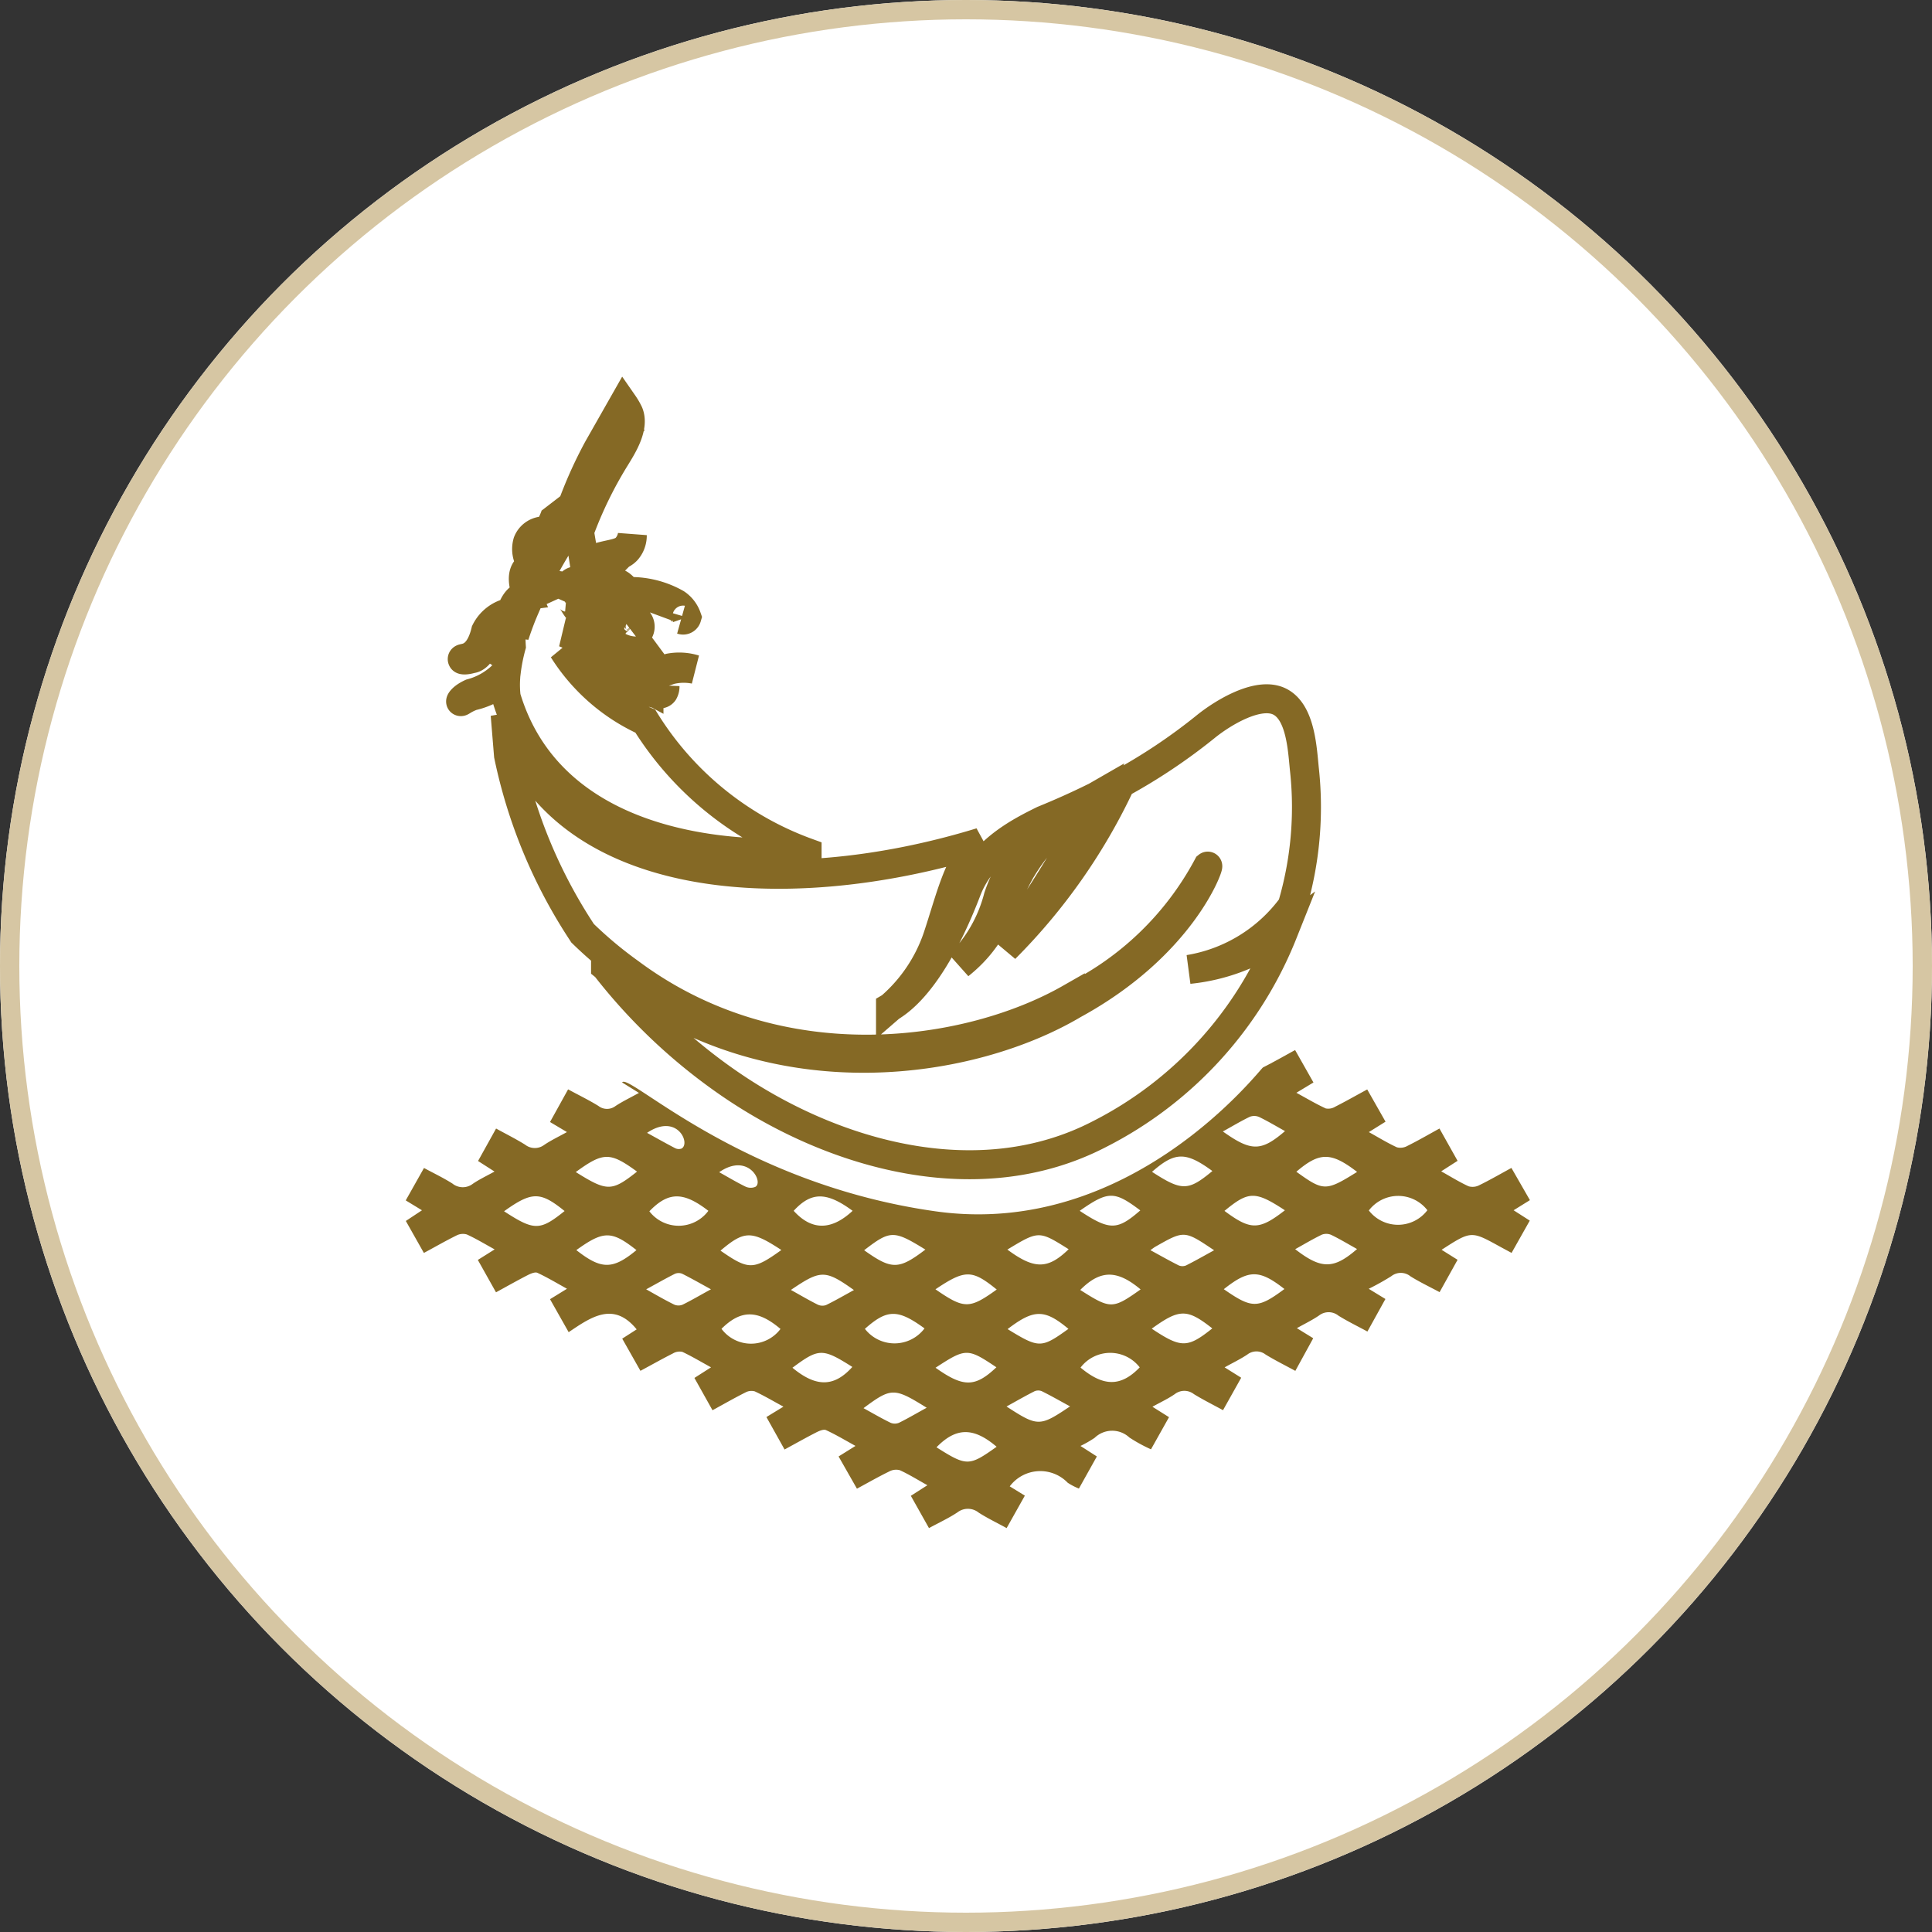
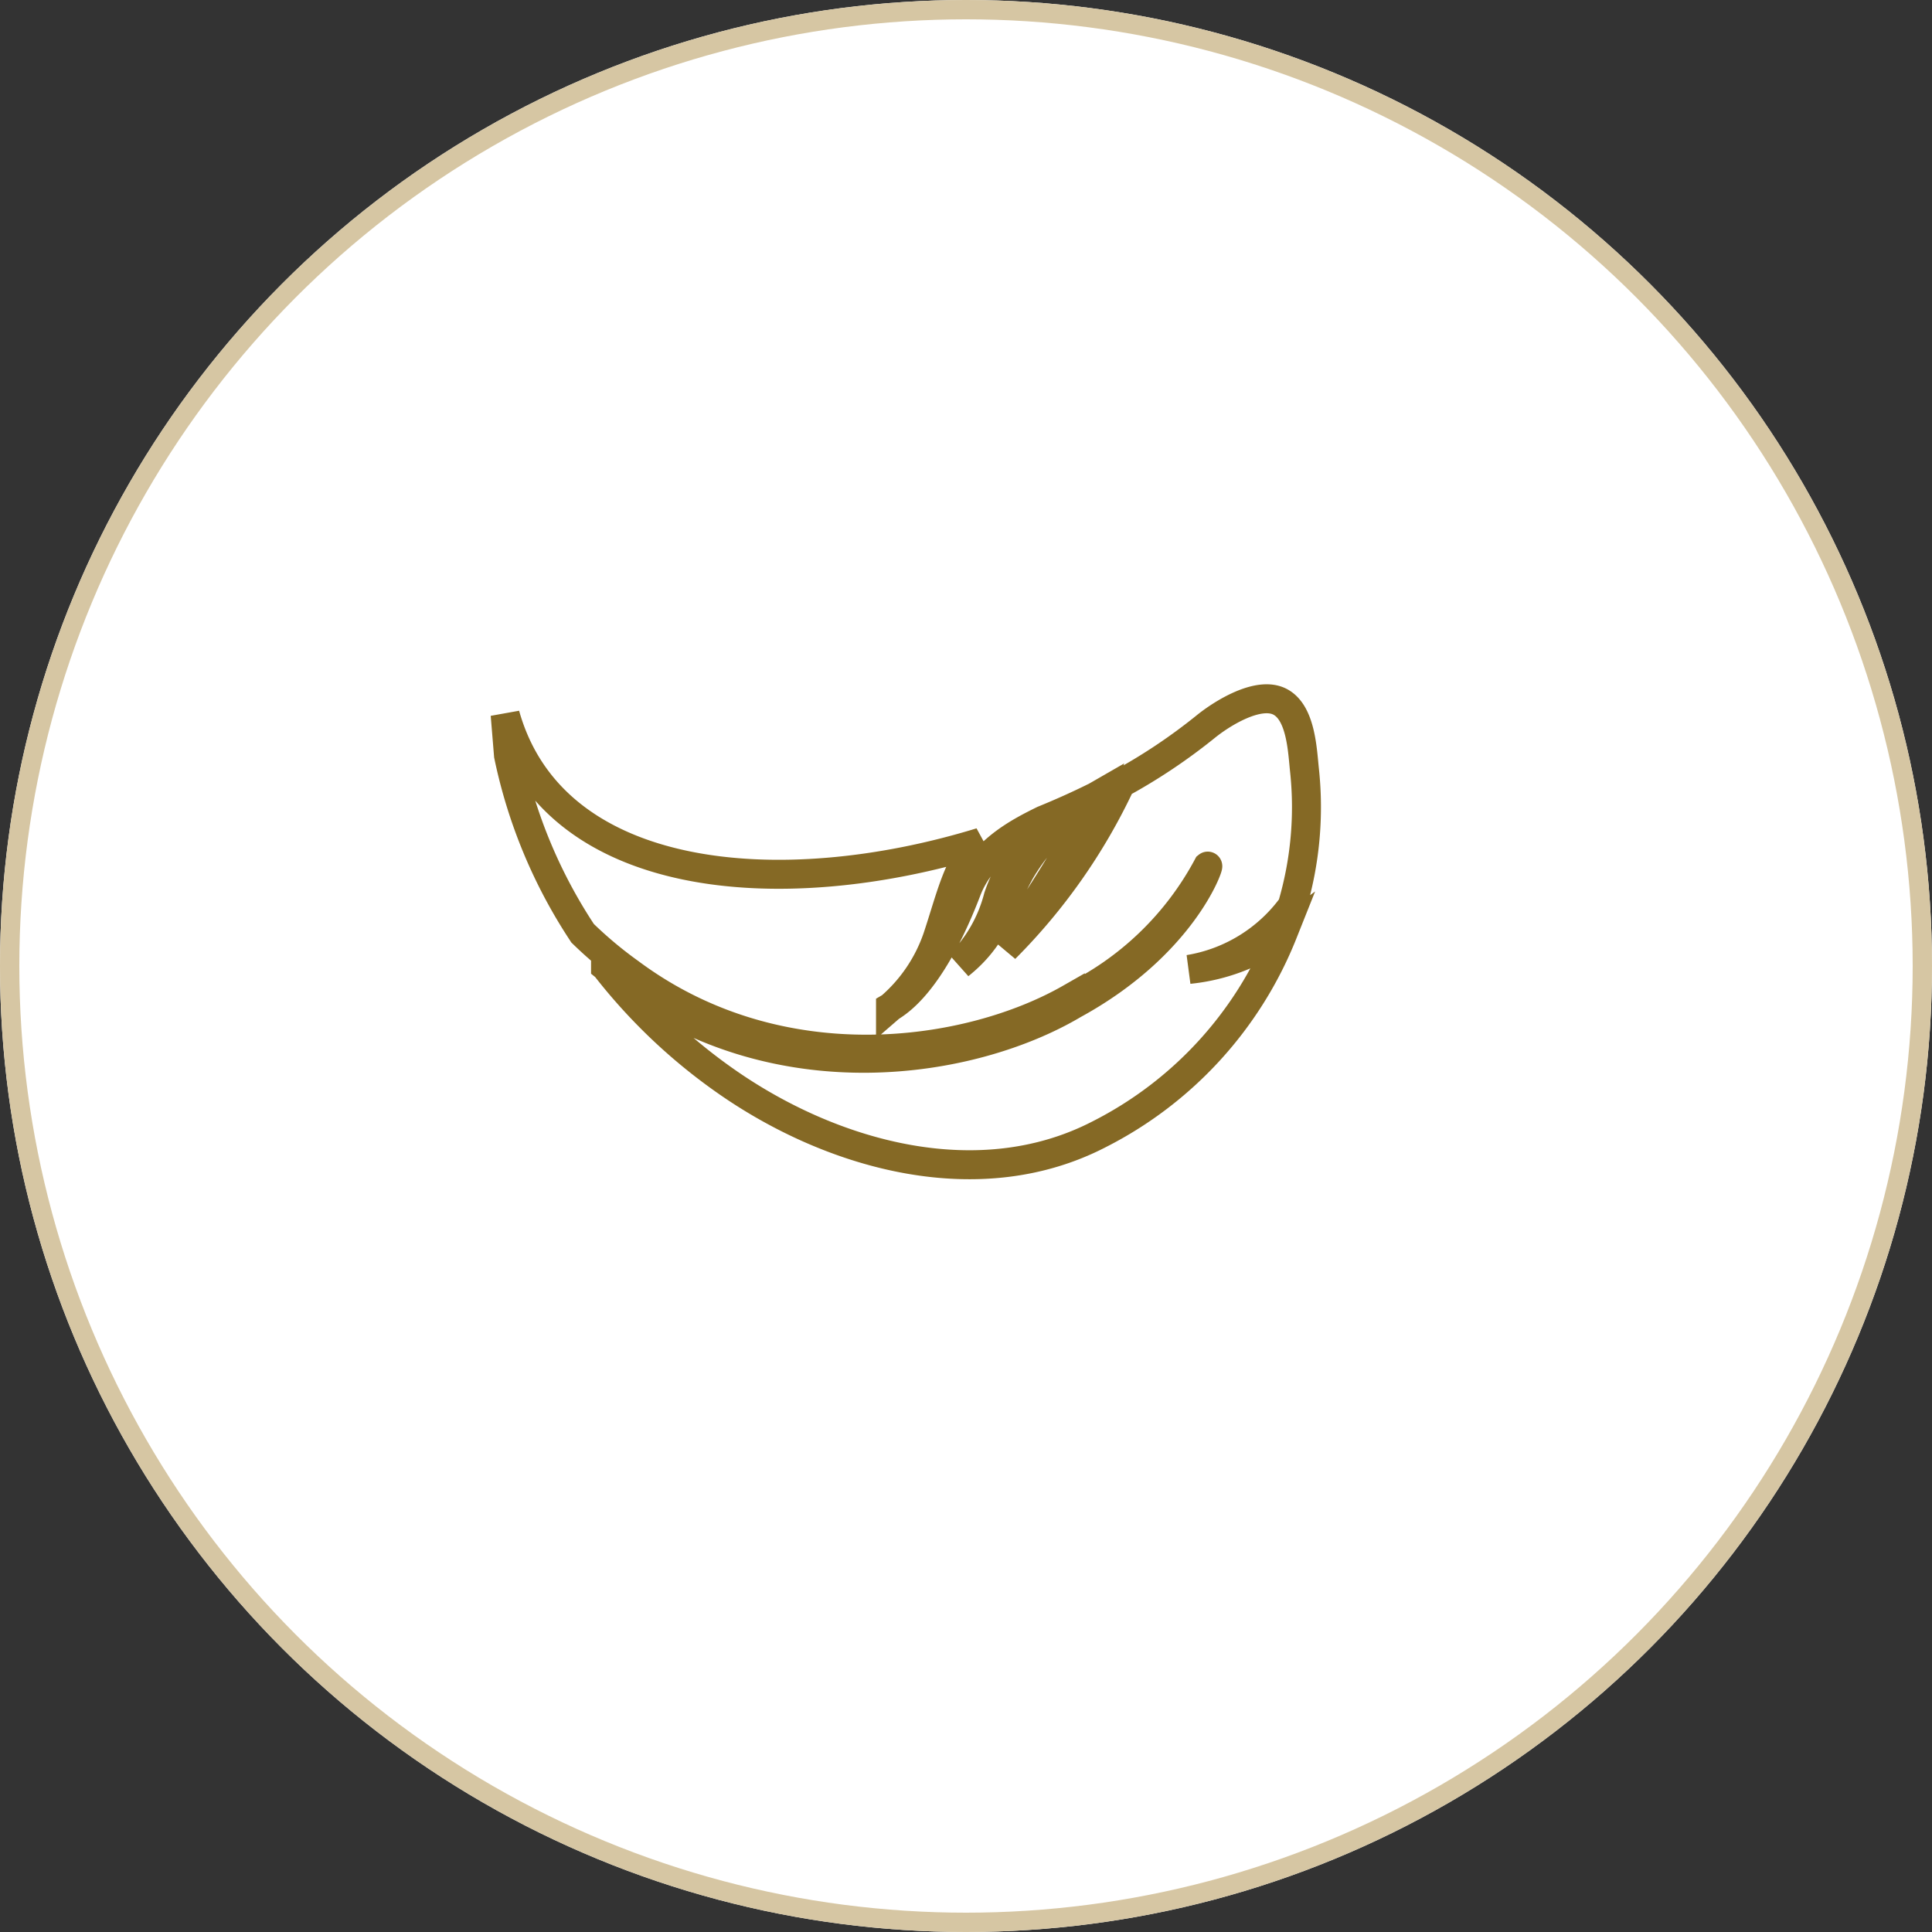
<svg xmlns="http://www.w3.org/2000/svg" viewBox="0 0 100 100" height="100" width="100">
  <rect x="0" y="0" width="100" height="100" fill="#333333" stroke="none" />
  <g transform="translate(-508 -4196)" data-name="Group 24567" id="Group_24567">
    <g stroke-width="1" stroke="#d6c6a3" fill="#fff" transform="translate(508 4196)" data-name="Ellipse 49" id="Ellipse_49">
      <circle stroke="none" r="50" cy="50" cx="50" />
      <circle fill="none" r="49.5" cy="50" cx="50" />
    </g>
    <g transform="translate(529 4216.904)" data-name="Group 16012" id="Group_16012">
      <g transform="translate(0 33.447)" data-name="Group 16009" id="Group_16009">
        <g transform="translate(0)" data-name="Group 16010" id="Group_16010">
-           <path fill="#856925" transform="translate(-0.975 -116.034)" d="M32.237,138.615l.784.482-.943,1.68c-.5-.275-.991-.509-1.445-.8a.888.888,0,0,0-1.1-.015c-.45.3-.949.529-1.474.815l-.939-1.671.857-.548c-.515-.287-.956-.563-1.425-.777a.75.75,0,0,0-.553.066c-.545.266-1.073.568-1.669.89l-.95-1.668.875-.546c-.544-.3-1.022-.586-1.526-.818-.123-.057-.346.039-.5.116-.537.275-1.064.572-1.645.888l-.939-1.68.88-.538c-.525-.285-.992-.562-1.481-.79a.653.653,0,0,0-.49.057c-.559.281-1.1.591-1.7.919l-.936-1.672.86-.549c-.532-.292-1-.572-1.483-.8a.674.674,0,0,0-.491.081c-.558.282-1.1.589-1.68.9l-.943-1.666.748-.48c-1.19-1.461-2.348-.645-3.52.145l-.965-1.707.878-.54c-.54-.3-1.021-.588-1.528-.824-.123-.057-.346.038-.5.116-.538.276-1.065.575-1.646.892l-.94-1.676.869-.546c-.515-.283-.964-.557-1.44-.773a.729.729,0,0,0-.543.057c-.56.277-1.1.589-1.679.9L.981,124.88l.835-.553-.84-.512.945-1.678c.518.28,1.012.515,1.47.806a.851.851,0,0,0,1.054.015c.331-.227.7-.4,1.126-.636l-.852-.546.933-1.68c.525.288,1.027.539,1.5.833a.812.812,0,0,0,.991.014c.35-.237.737-.42,1.177-.664l-.876-.521.936-1.69c.551.3,1.075.553,1.569.858a.724.724,0,0,0,.884.005c.368-.242.77-.434,1.214-.679l-.87-.541c.306-.546,6.109,5.245,16.223,6.67s16.8-7.373,16.948-7.448c.541-.274,1.069-.574,1.661-.9l.95,1.679-.883.533c.539.294,1.018.579,1.521.811a.687.687,0,0,0,.493-.093c.539-.273,1.065-.572,1.652-.891l.948,1.669-.864.539c.513.284.97.566,1.454.788a.735.735,0,0,0,.542-.073c.544-.271,1.07-.575,1.659-.9l.938,1.672-.848.544c.51.285.949.559,1.415.773a.743.743,0,0,0,.554-.054c.545-.266,1.071-.571,1.666-.895l.957,1.667-.844.524.837.536-.942,1.671c-.232-.125-.427-.229-.622-.336-1.471-.811-1.471-.811-3,.175l.827.518-.931,1.674c-.528-.283-1.035-.524-1.508-.819a.792.792,0,0,0-.992-.006,12.942,12.942,0,0,1-1.168.652l.864.528-.932,1.684c-.519-.281-1.025-.527-1.5-.822a.809.809,0,0,0-1-.011c-.342.236-.722.417-1.151.659l.846.521-.926,1.689c-.531-.289-1.05-.545-1.541-.847a.771.771,0,0,0-.941,0c-.352.236-.738.42-1.178.665l.858.537-.941,1.68c-.527-.288-1.03-.538-1.506-.831a.806.806,0,0,0-.991,0c-.348.24-.737.42-1.156.653l.858.54L39.55,136.7a8.014,8.014,0,0,1-1.118-.612,1.307,1.307,0,0,0-1.8.018,5.9,5.9,0,0,1-.732.419l.848.544-.929,1.662a3.284,3.284,0,0,1-.578-.3,1.975,1.975,0,0,0-3,.183m-4.3-4.066c-1.691-1.052-1.829-1.05-3.271.021.475.261.927.525,1.4.756a.564.564,0,0,0,.438,0c.469-.23.92-.5,1.437-.78M13.466,120.319c.5.274.967.54,1.446.789a.423.423,0,0,0,.332.027c.5-.252-.219-1.867-1.777-.816m-3.69,2.029c1.63,1.019,1.859,1.015,3.171-.023-1.4-1.019-1.738-1.019-3.171.023m7.424.008c.483.269.916.53,1.369.75a.64.64,0,0,0,.491.013c.467-.225-.345-1.814-1.861-.763m29.281,1.971c-1.538-1.008-1.877-1-3.127.032,1.355,1.008,1.79,1.008,3.127-.032m-26.108,6.142c-1.182-1.005-2.053-1-3.054-.007a1.905,1.905,0,0,0,3.054.007m15.531,2c1.194,1,2.094.994,3.063-.011a1.928,1.928,0,0,0-3.063.011m11.112-6.126c1.349,1.044,1.99,1.042,3.2-.01-.448-.25-.879-.51-1.33-.729a.64.64,0,0,0-.491-.015c-.469.225-.917.495-1.384.754m-26.593.04c-1.554-1.019-1.914-1.012-3.15.033,1.456,1.011,1.7,1.011,3.15-.033m7.454-.022c-1.641-1.013-1.813-1.009-3.169.034,1.427,1.017,1.788,1.016,3.169-.034m4.244,0c1.4,1.035,2.095,1.026,3.172-.018-1.541-.967-1.541-.967-3.172.018m10.7.035c-1.539-1.035-1.539-1.035-3.037-.185-.07.04-.132.091-.259.18.507.277.977.544,1.459.786a.49.49,0,0,0,.384.006c.483-.242.952-.511,1.453-.786m-3.227,4.058c1.523,1.014,1.851,1.01,3.134-.014-1.3-1.025-1.695-1.027-3.134.014m.014-8.118c1.543,1,1.872,1,3.125-.042-1.379-1.01-1.939-1-3.125.042m11.223,2a1.909,1.909,0,0,0,3.03-.013,1.909,1.909,0,0,0-3.03.013m-19.266,12.23c-1.194-1.02-2.1-1.012-3.112.028,1.565.99,1.685.989,3.112-.028m-14.92-12.212c-1.3-1.006-2.073-.993-3.054.024a1.913,1.913,0,0,0,3.054-.024m7.466,0c-1.354-1-2.148-.985-3.05,0,.985,1.087,2.015.962,3.05,0m-14.3,2.033c1.294,1.017,1.885,1.018,3.112,0-1.289-1.015-1.7-1.016-3.112,0m6.971,2.031c-.545-.3-1.012-.566-1.493-.807a.487.487,0,0,0-.382.006c-.48.242-.948.51-1.481.8.534.3.986.562,1.455.793a.56.56,0,0,0,.435,0c.469-.231.921-.5,1.465-.795m4.136.034c.5.277.932.533,1.381.757a.565.565,0,0,0,.436.027c.483-.235.948-.506,1.445-.778-1.487-1.057-1.717-1.057-3.262-.006m7.482-.033c1.49,1.028,1.757,1.027,3.171.012-1.278-1.038-1.636-1.042-3.171-.012m10.618.006c-1.224-1.026-2.086-1.018-3.124.028,1.575,1,1.674,1,3.124-.028m7.445-.021c-1.3-1.018-1.844-1.017-3.138.009,1.458,1.014,1.762,1.013,3.138-.009m-14.329,2.075c1.631,1,1.742,1,3.149-.012-1.234-1.03-1.785-1.032-3.149.012m-11.136,2c1.227,1.018,2.159,1.005,3.1-.042-1.549-.978-1.73-.975-3.1.042m7.407,0c1.445,1.028,2.051,1.016,3.149-.024-1.493-1-1.581-1-3.149.024m3.675,2.007c1.62,1.051,1.716,1.051,3.286-.007-.5-.273-.971-.542-1.455-.783a.489.489,0,0,0-.383,0c-.482.244-.95.514-1.447.788m11.194-14.235c1.474,1.047,1.981,1.043,3.218-.018-.45-.25-.883-.51-1.335-.729a.638.638,0,0,0-.49-.011c-.471.227-.92.5-1.393.759M6.065,124.378c1.562,1.016,1.857,1.013,3.133-.012-1.256-1.017-1.692-1.021-3.133.012m21.763,6.063c-1.383-1.01-1.937-1-3.086.023a1.941,1.941,0,0,0,3.086-.023m22.39-8.1c-1.349-1.038-1.945-1.035-3.144-.009,1.41,1.016,1.526,1.017,3.144.009M35.86,124.355c1.557,1.025,1.942,1.018,3.136-.022-1.346-1.013-1.654-1.014-3.136.022" data-name="Path 57550" id="Path_57550" />
-         </g>
+           </g>
      </g>
      <g transform="translate(2.844)" id="noun-feather-1750706">
        <g data-name="Group 16011" id="Group_16011">
-           <path stroke-width="1.5" stroke="#856925" fill="none" transform="translate(-19.64 -24.782)" d="M28.068,34.3c0-.009-.01-.022-.031-.036C28.058,34.287,28.067,34.3,28.068,34.3Z" data-name="Path 57559" id="Path_57559" />
-           <path stroke-width="1.5" stroke="#856925" fill="none" transform="translate(-13.371 -17.704)" d="M15.726,32.872c1.837,6.163,8.287,8.413,15.576,8.054a16.486,16.486,0,0,1-8.376-6.8l-.145-.06a9.82,9.82,0,0,1-4.106-3.643s.377.357.394.376a17.518,17.518,0,0,0,1.8,1.632,5.375,5.375,0,0,0,.967.637c.471.211.616.014.834-.372.089-.159.252-.151.42-.1.3.084.64.228.786.022a.579.579,0,0,0,.072-.291.569.569,0,0,1-.1.269c-.13.159-.416.011-.73-.107a.452.452,0,0,0-.574.123c-.1.172-.184.3-.342.267-1.332-.759-.35-.686-.515-1.05a6.024,6.024,0,0,0,2.524-.351,2.9,2.9,0,0,1,1.273-.031,2.7,2.7,0,0,0-1.293-.077,6.053,6.053,0,0,1-2.616.212,4.341,4.341,0,0,1-1.637-1.135,2.611,2.611,0,0,0-1.22-.9,1.8,1.8,0,0,1,1.107.579,2.549,2.549,0,0,0,1.344.772c.055.017.1.03.13.037,0,0,0,0,0-.006l-.023-.005a4.888,4.888,0,0,0-.681-.384.881.881,0,0,1-.469-.443,1.274,1.274,0,0,0,.463.294,2.355,2.355,0,0,1,.579.2c0-.005,0-.012-.007-.015a4.94,4.94,0,0,0,1.5.423,1.43,1.43,0,0,0,.853-.151,1.53,1.53,0,0,1-.84.04,6.727,6.727,0,0,1-1.623-.6c-.01-.028-.021-.056-.03-.084a2.122,2.122,0,0,0,1.722.39A1.822,1.822,0,0,0,23.5,30.2a1.956,1.956,0,0,1-1.956.066,1.872,1.872,0,0,1-.574-.393c-.129-.138-.13-.332-.234-.471a2.531,2.531,0,0,0,.321.38,1.447,1.447,0,0,0,.5.314,1.7,1.7,0,0,1-.414-.388,1.611,1.611,0,0,1-.165-.24,4.622,4.622,0,0,0-.339-.532c-.133-.175-.317-.156-.512-.176a.841.841,0,0,1-.5-.206c-.359-.316-.484-.783-.69-.828,0,0,.149-.006.376.211s.423.511.78.549a.583.583,0,0,1,.445.286c-.006-.021-.01-.037-.015-.058a.858.858,0,0,0-.448-.417c-.449-.22-.388-.629-.649-.814a1.366,1.366,0,0,0-.441-.227.7.7,0,0,1,.576.144,4.434,4.434,0,0,0,.761.644,5.122,5.122,0,0,0,.544.2,2.838,2.838,0,0,1,1.6.755.452.452,0,0,1-.027.649.49.49,0,0,0,.119-.713,2.594,2.594,0,0,0-1.633-.9,4.707,4.707,0,0,1-.57-.21c.378-.034.82-.1,1.327-.166a5.244,5.244,0,0,1,2.785.469c.292.216.532.432.576.625a.191.191,0,0,1-.223.132.2.2,0,0,0,.257-.133,1.429,1.429,0,0,0-.542-.709,4.776,4.776,0,0,0-2.872-.6c-.586.079-1.067.156-1.453.194a1.394,1.394,0,0,1-.574-.352,2.737,2.737,0,0,0,.491.028,2.847,2.847,0,0,0,.346-.075,1.681,1.681,0,0,1,1.3-.056.708.708,0,0,0-.32-.214,1.99,1.99,0,0,0-1.031.056c-.129.035-.243.061-.344.082,0-.006,0-.013-.007-.021a1.443,1.443,0,0,1-.624-.073c-.278-.077-.368-.019-.368-.019a.343.343,0,0,1,.34-.119.466.466,0,0,0,.477-.14c.065-.1-.052-.419-.012-.459a1.862,1.862,0,0,1,.44-.327c.6-.258,1.359-.285,1.686-.711a1.159,1.159,0,0,0,.244-.728,1.26,1.26,0,0,1-.321.652c-.325.342-1,.3-1.706.588a2.132,2.132,0,0,0-.394.282c-.115-.55-.218-1.128-.313-1.719a21,21,0,0,1,1.869-3.83c.369-.6.985-1.581.68-2.309a3.445,3.445,0,0,0-.275-.472l-1.315,2.314a22.215,22.215,0,0,0-1.89,4.7c-.218.348-.466.757-.72,1.211-.006-.22-.023-.477-.061-.776a2.436,2.436,0,0,1,.272-.855c.143-.036.224-.068.217-.076a.6.6,0,0,1-.2.037,2.552,2.552,0,0,0,.273-.74.741.741,0,0,0-.168-.7.735.735,0,0,1,.061.676,3.576,3.576,0,0,1-.389.785c-.1.007-.22.013-.358.019a.919.919,0,0,0-.679.563A1.272,1.272,0,0,0,17,25.928c.019.031.035.06.052.088a1.238,1.238,0,0,0-.244.2c-.309.3-.206.9.007,1.4-.039.005-.075.012-.115.021-.354.054-.588.421-.716.846a1.845,1.845,0,0,0-1.319.986c-.394,1.636-1.3,1.31-1.206,1.465,0,.021.14.06.471-.036.4-.044.7-.65.935-1.334a1.8,1.8,0,0,1,1.079-.913,2.675,2.675,0,0,0-.055.366,3.248,3.248,0,0,1-.546,1.532c-.022.047.4-.1.635-.858,0,.047,0,.091,0,.136,0,.137.006.278.015.42a9.151,9.151,0,0,0-.259,1.313,3.709,3.709,0,0,1-1.821,1.124c-.461.213-.561.422-.543.429.033.029.151-.119.6-.286a3.9,3.9,0,0,0,1.729-.889A5.39,5.39,0,0,0,15.726,32.872Zm4.691-11.795s1.372-2.283,1.372-2.283l.163.236s-.068.083-1.365,2.2a16,16,0,0,0-1.179,2.406c-.007-.045-.014-.086-.021-.131,0,0-.083.116-.224.322A22.194,22.194,0,0,1,20.417,21.077Zm-3.792,7.357a1.269,1.269,0,0,0-.2-.015,1.132,1.132,0,0,1,.339-.307C16.717,28.22,16.67,28.327,16.625,28.434Zm.4-.9c0-.009-.007-.014-.011-.023.011-.009.023-.017.034-.026C17.042,27.5,17.035,27.52,17.026,27.534Zm.507-3.132c.108-.015.207-.033.3-.05a2.242,2.242,0,0,0-.247.786c.057.5.082.861.09,1.132-.07.127-.139.256-.209.389a1.57,1.57,0,0,0-.2-.721c.052-.031.083-.047.077-.052s-.029.014-.087.035c-.015-.03-.034-.06-.053-.089A.877.877,0,0,1,17.533,24.4ZM16.9,26.281a1.32,1.32,0,0,1,.184-.207c.284.576.191.978-.008,1.184-.041.052-.08.094-.109.132C16.793,26.954,16.7,26.539,16.9,26.281Zm-.161,1.453c.04-.014.08-.026.116-.038.019.035.034.065.049.1-.035.078-.072.157-.106.235a1.2,1.2,0,0,0-.5.4l-.078.01A.9.9,0,0,1,16.74,27.734Zm-.557.839.022-.006c-.012.026-.025.053-.037.081C16.172,28.623,16.18,28.6,16.183,28.573Zm.165-.038a.132.132,0,0,0,.027-.006,1.12,1.12,0,0,1,.216-.014c-.157.385-.3.776-.428,1.169A2.456,2.456,0,0,1,16.349,28.535Z" data-name="Path 57560" id="Path_57560" />
          <path stroke-width="1.5" stroke="#856925" fill="none" transform="translate(-15.091 -29.101)" d="M58.127,55.092a18.017,18.017,0,0,0,.642-7.013c-.111-1.039-.176-2.964-1.247-3.547-1.118-.609-3.038.6-3.876,1.282a29.511,29.511,0,0,1-4.389,2.936A30.209,30.209,0,0,1,43.265,57.3s3.689-5.278,4.7-7.876a10.776,10.776,0,0,0-3.9,3.855C43,55.21,42.7,56.7,40.9,58.139a7.62,7.62,0,0,0,2.015-3.514,8.207,8.207,0,0,1,2.9-3.982c1.1-.692,1.911-1.1,2.1-1.195-.865.429-1.757.828-2.669,1.2-1.3.641-3.184,1.613-3.961,3.641-1.077,2.819-2.423,5.057-3.861,5.978-.028.019-.055.036-.084.053a8.329,8.329,0,0,0,2.417-3.566c.7-2.087,1.08-3.972,2.255-4.965C31.634,54.971,19.867,54,17.394,45.187l.173,2.109a26.4,26.4,0,0,0,3.818,9.178l.017.027a21.1,21.1,0,0,0,2.445,2.047c7.8,5.805,17.587,4.3,22.8,1.318a15.958,15.958,0,0,0,7.111-6.838c.1-.081-1.294,4.068-6.936,7.154-5.244,3.114-15.276,4.731-23.278-1.221-.329-.228-.644-.472-.954-.723A28.855,28.855,0,0,0,29.022,64.3c5.452,3.743,12.938,5.8,19.115,2.608A19.946,19.946,0,0,0,57.649,56.5a9.867,9.867,0,0,1-4.862,1.873A8.27,8.27,0,0,0,58.127,55.092Z" data-name="Path 57561" id="Path_57561" />
        </g>
      </g>
    </g>
  </g>
</svg>